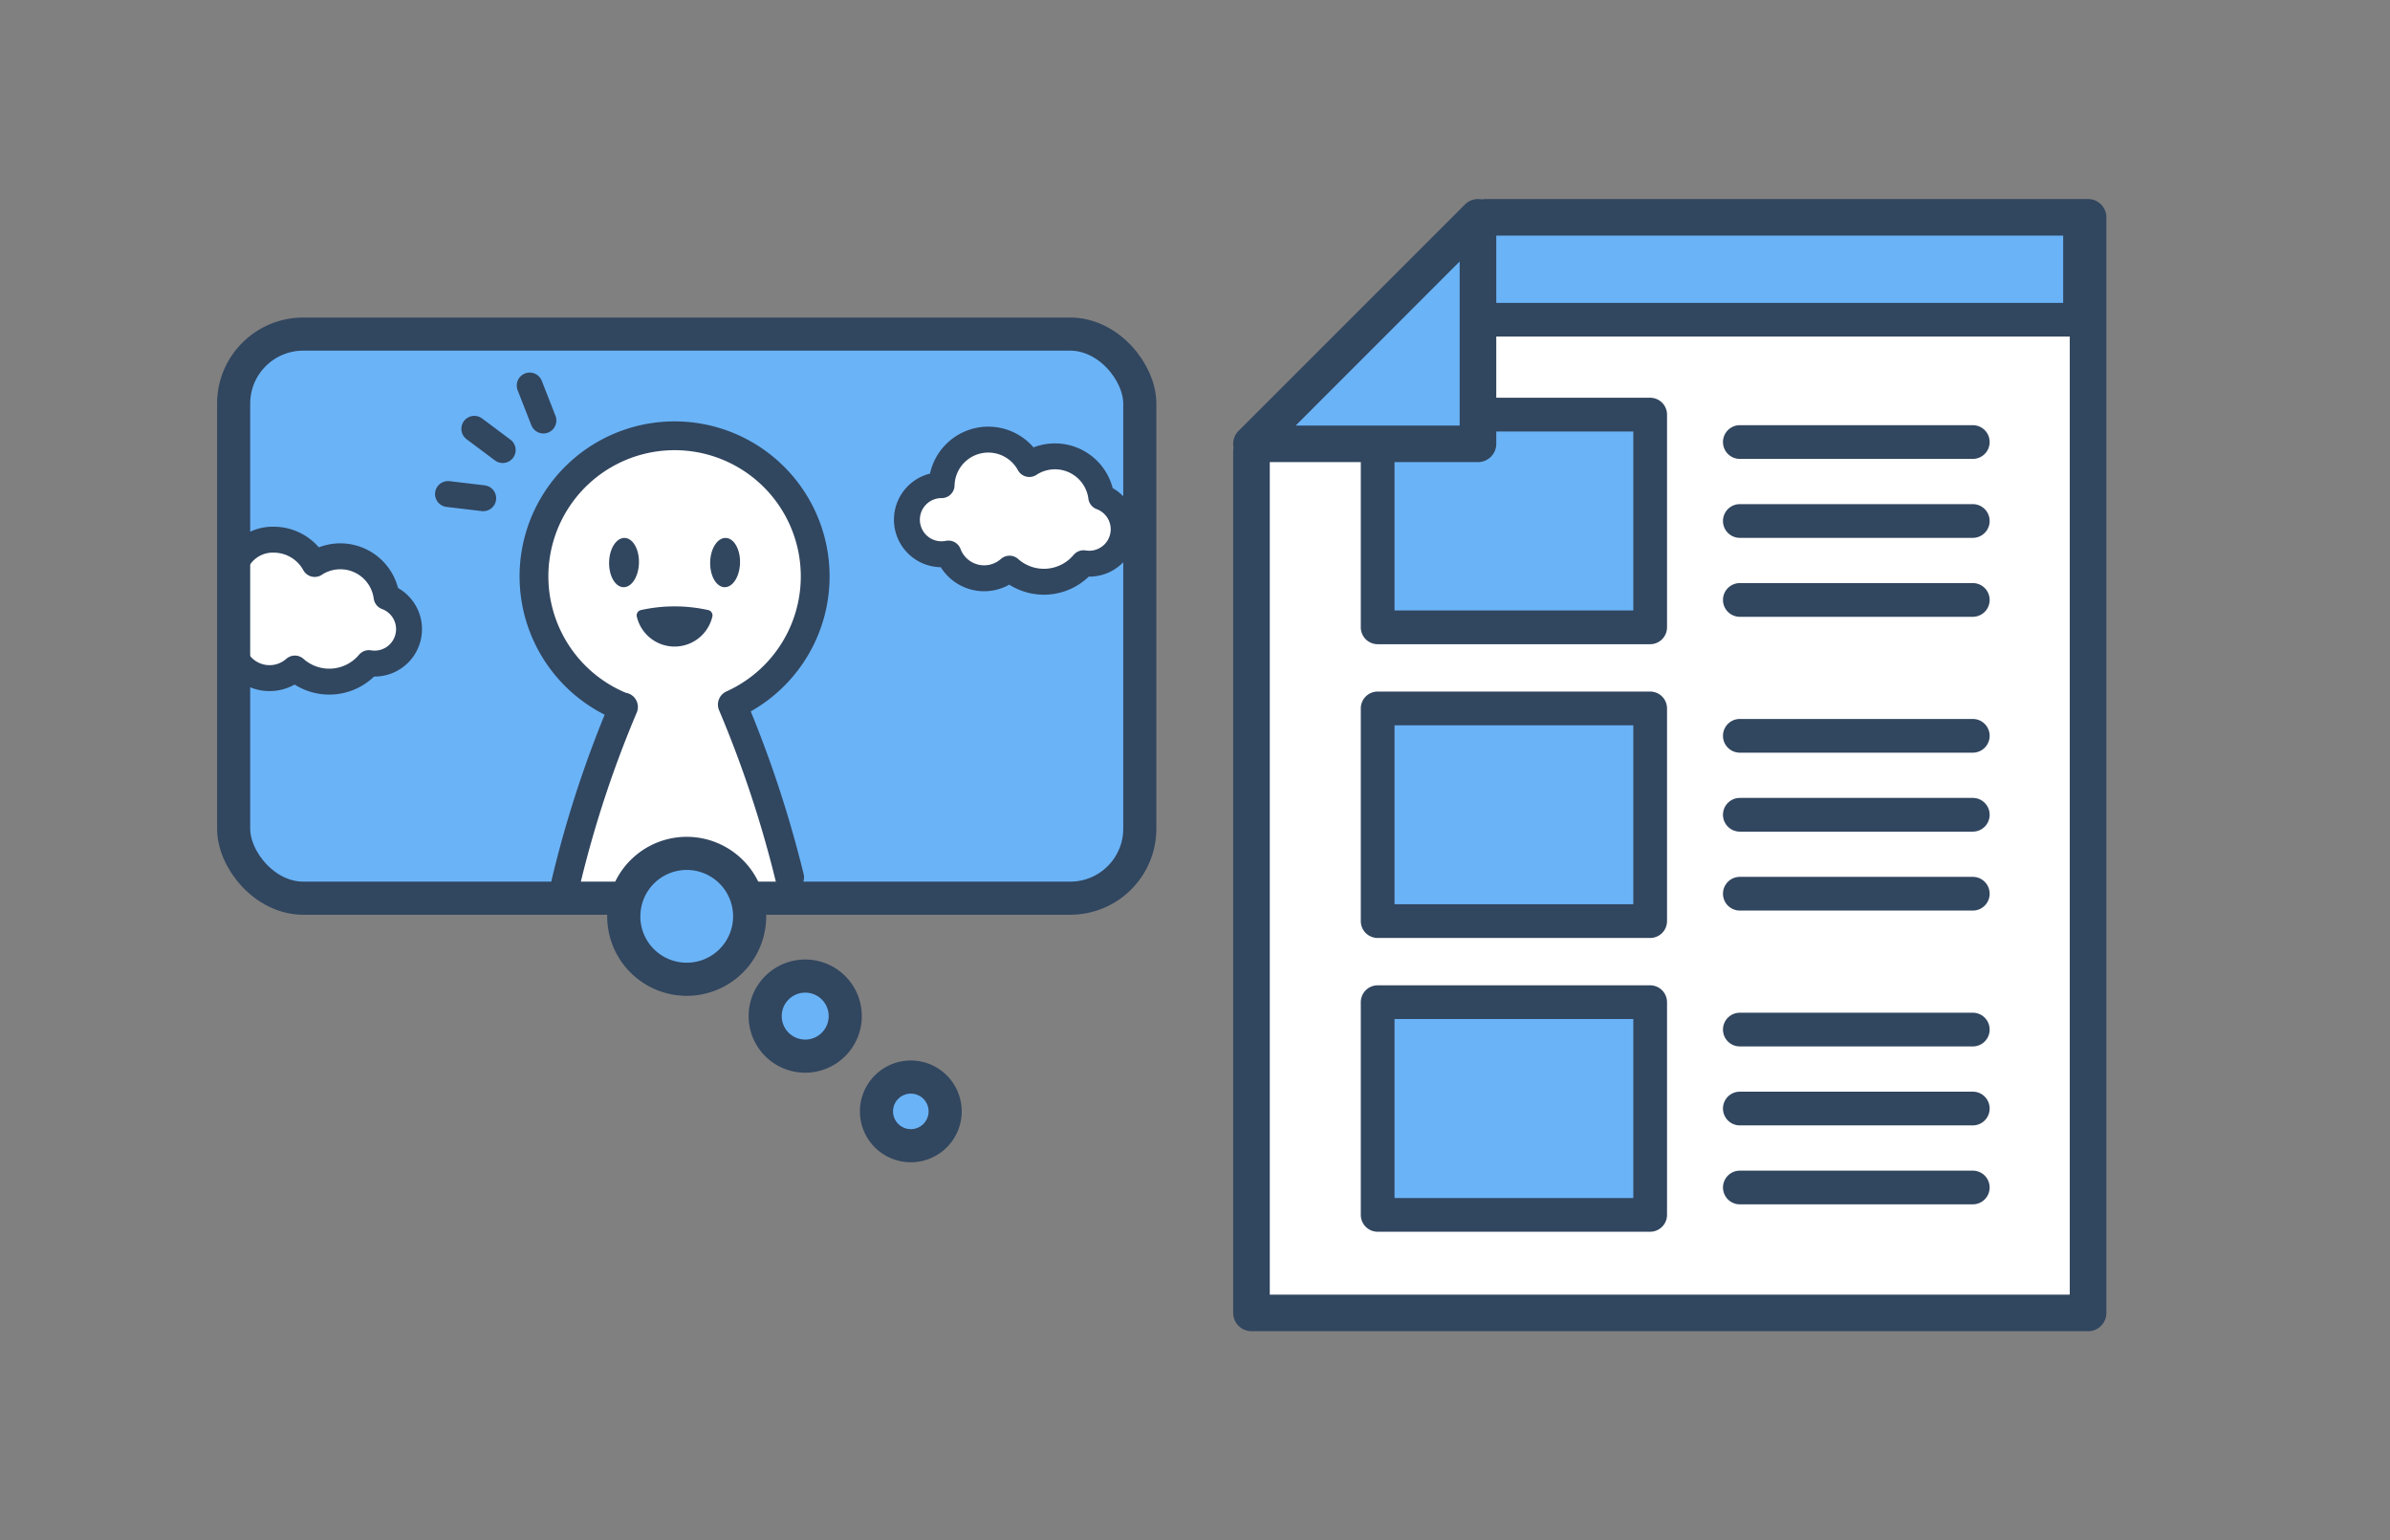
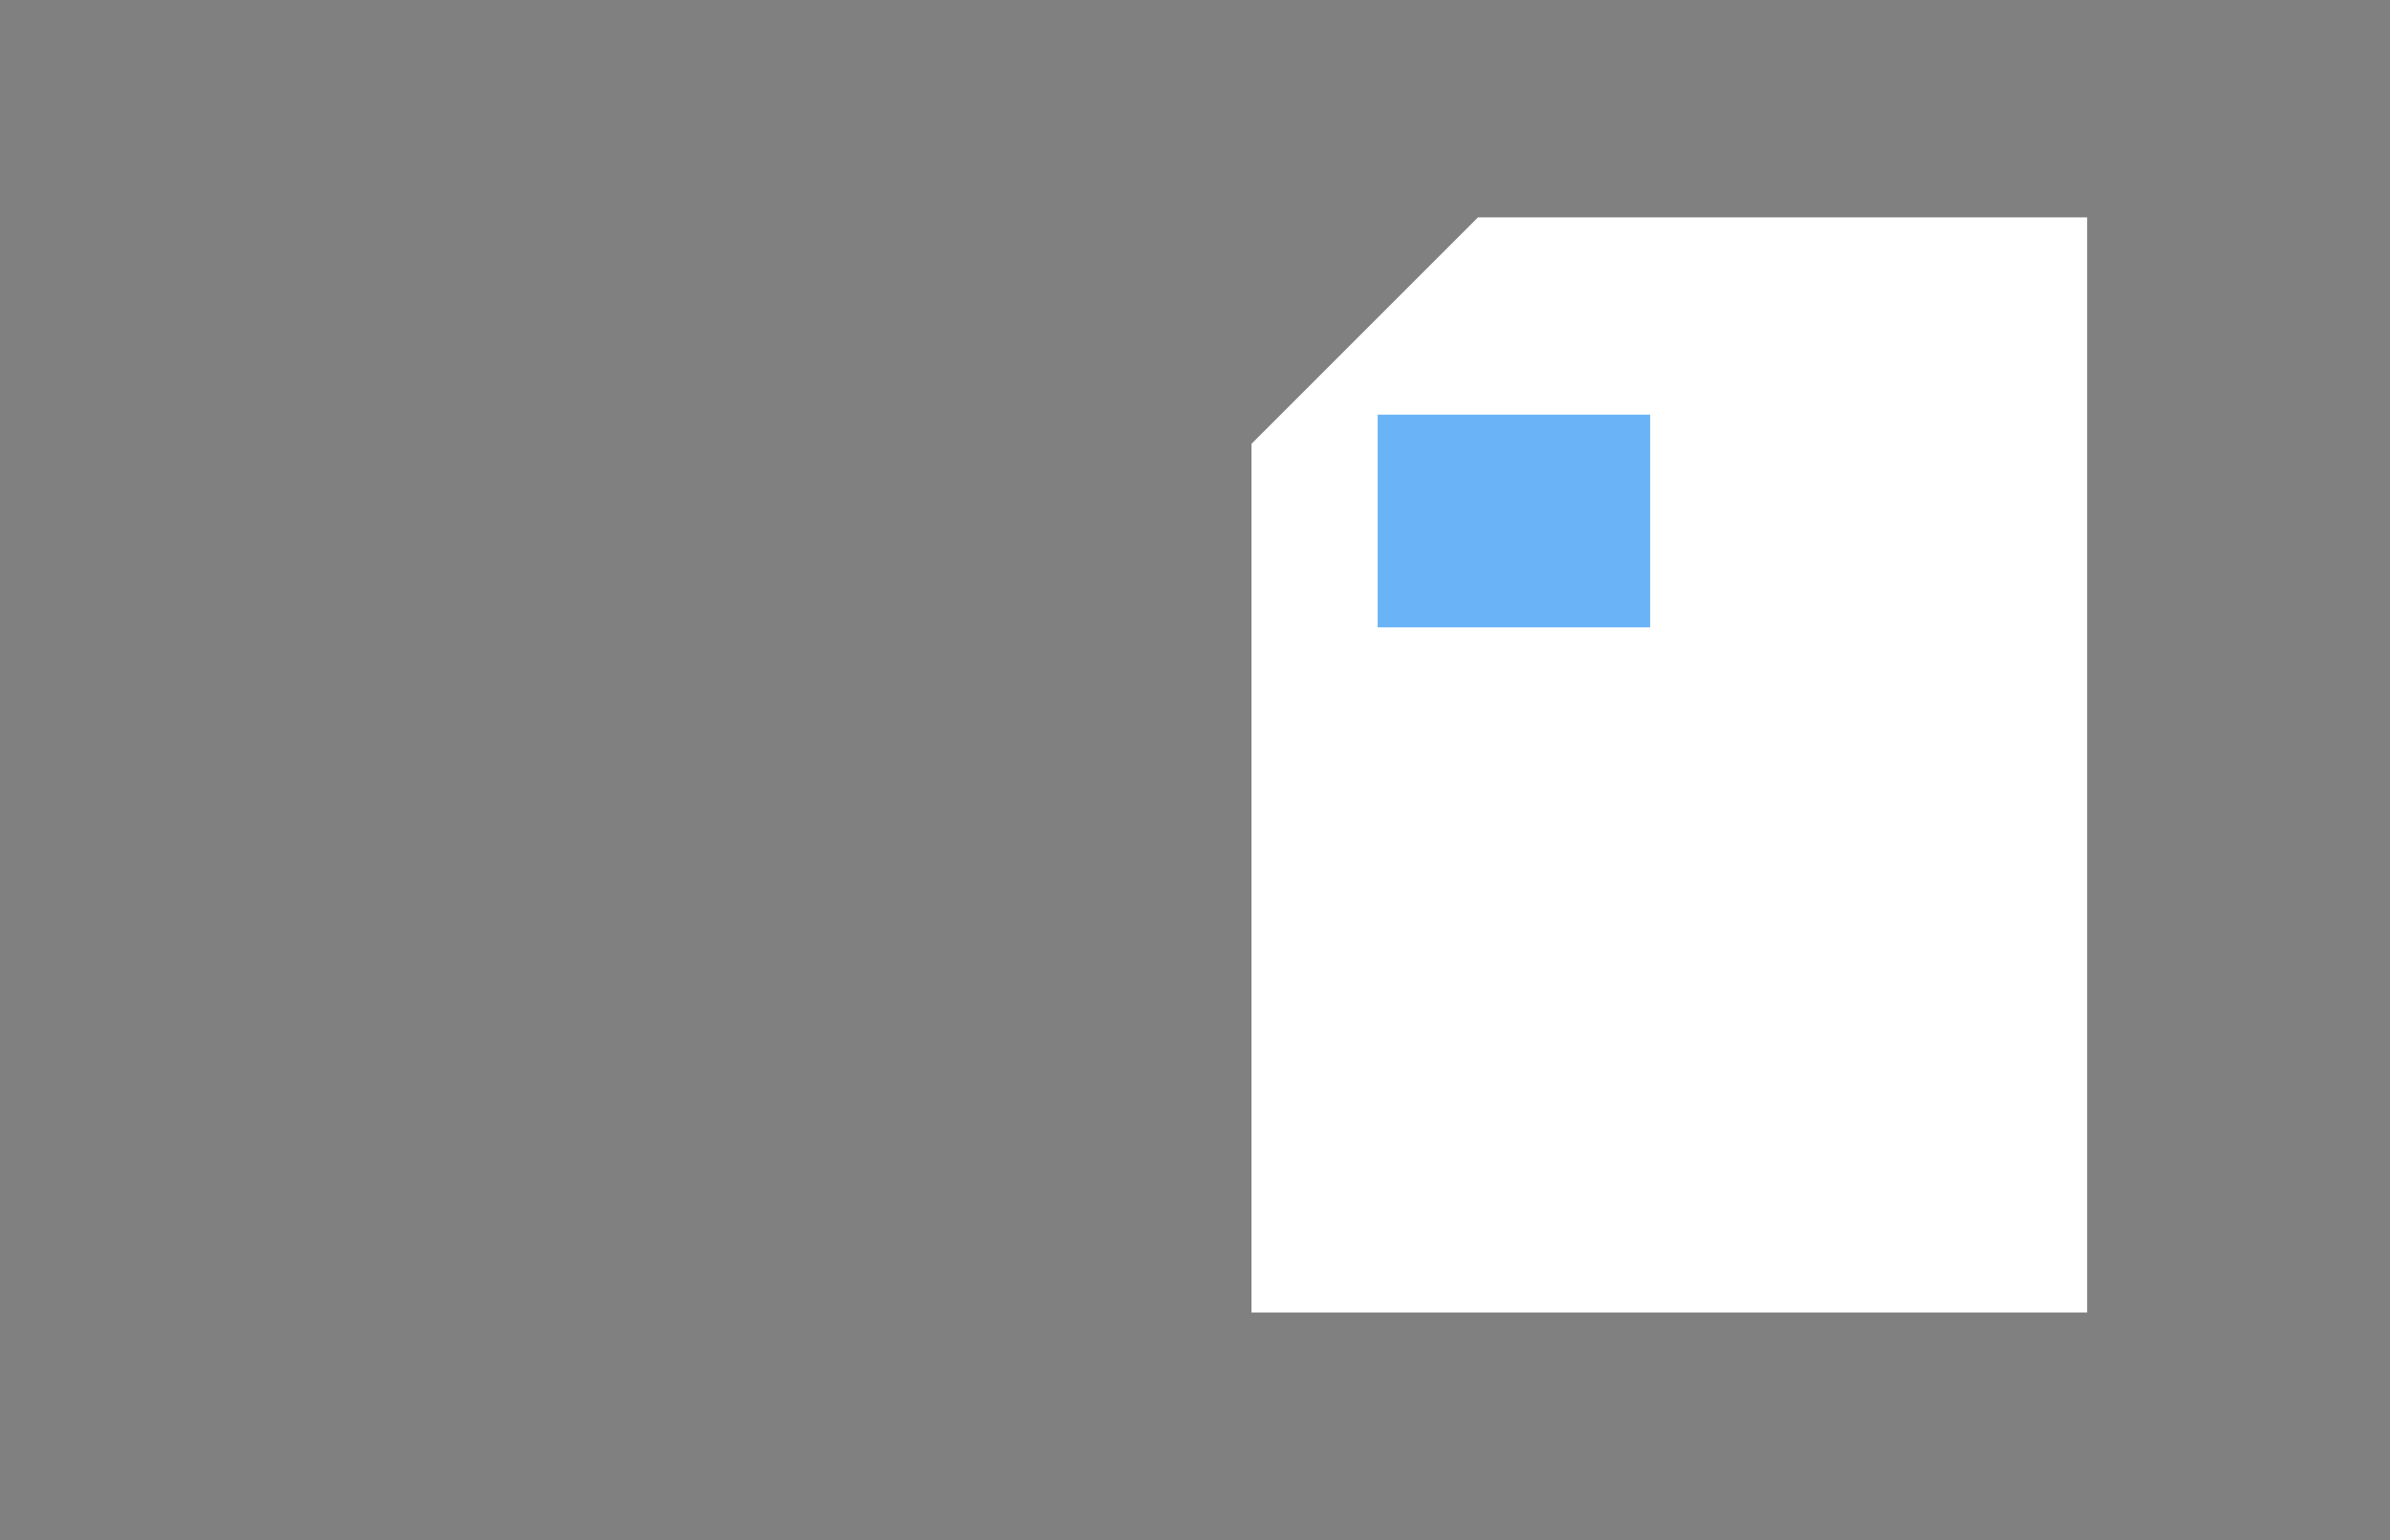
<svg xmlns="http://www.w3.org/2000/svg" width="166" height="107">
  <rect width="100%" height="100%" fill="#808080" stroke="none" />
  <defs>
    <clipPath id="a">
-       <path data-name="長方形 5387" transform="translate(8 14.001)" fill="none" d="M0 0h150.862v80.869H0z" />
-     </clipPath>
+       </clipPath>
  </defs>
  <g data-name="グループ 9054">
    <g data-name="グループ 8499">
      <path data-name="長方形 5068" fill="none" d="M0 0h166v107H0z" />
    </g>
    <g data-name="グループ 9054">
      <path data-name="パス 5342" d="M144.964 15.099v76.073h-58.04V30.829l15.73-15.73z" fill="#fff" />
      <path data-name="長方形 5382" fill="#6ab3f7" d="M95.687 28.802h18.927v14.774H95.687z" />
      <g data-name="グループ 9027">
        <g data-name="グループ 9026" clip-path="url(#a)" transform="translate(0 -1.001)">
          <path data-name="パス 5343" d="M114.614 45.748H95.687a1.171 1.171 0 01-1.171-1.171V29.8a1.171 1.171 0 011.171-1.171h18.927a1.171 1.171 0 011.171 1.171v14.777a1.172 1.172 0 01-1.171 1.171m-17.756-2.342h16.585V30.974H96.858z" fill="#31465f" />
          <path data-name="長方形 5383" fill="#6ab3f7" d="M95.687 50.208h18.927v14.774H95.687z" />
          <path data-name="パス 5344" d="M114.614 66.154H95.687a1.171 1.171 0 01-1.171-1.171V50.209a1.171 1.171 0 011.171-1.171h18.927a1.171 1.171 0 011.171 1.171v14.774a1.172 1.172 0 01-1.171 1.171m-17.756-2.342h16.585V51.38H96.858z" fill="#31465f" />
          <path data-name="長方形 5384" fill="#6ab3f7" d="M95.687 70.614h18.927v14.774H95.687z" />
          <path data-name="パス 5345" d="M114.614 86.559H95.687a1.171 1.171 0 01-1.171-1.171V70.614a1.171 1.171 0 011.171-1.171h18.927a1.172 1.172 0 011.171 1.171v14.774a1.171 1.171 0 01-1.171 1.171m-17.756-2.342h16.585V71.785H96.858z" fill="#31465f" />
          <path data-name="長方形 5385" fill="#6ab3f7" d="M102.654 16.098h41.816v7.11h-41.816z" />
          <path data-name="パス 5346" d="M144.47 24.38h-41.816a1.171 1.171 0 01-1.171-1.171V16.1a1.171 1.171 0 011.171-1.171h41.816a1.171 1.171 0 011.171 1.171v7.111a1.171 1.171 0 01-1.171 1.171m-40.645-2.342H143.3v-4.77h-39.475z" fill="#31465f" />
          <path data-name="パス 5347" d="M145.031 93.466H86.923a1.271 1.271 0 01-1.271-1.271v-59.83a1.271 1.271 0 112.542 0v58.562h55.563V17.368H103.19a1.271 1.271 0 010-2.541h41.841A1.271 1.271 0 01146.3 16.1v76.1a1.271 1.271 0 01-1.271 1.271" fill="#31465f" />
-           <path data-name="パス 5348" d="M102.654 31.829H86.923L102.654 16.1z" fill="#6ab3f7" />
          <path data-name="パス 5349" d="M102.654 33.1h-15.73a1.271 1.271 0 01-.9-2.17l15.731-15.73a1.271 1.271 0 012.17.9v15.729a1.271 1.271 0 01-1.271 1.271m-12.663-2.538h11.392v-11.4z" fill="#31465f" />
-           <path data-name="パス 5350" d="M137.022 32.877h-16.179a1.171 1.171 0 110-2.342h16.179a1.171 1.171 0 010 2.342" fill="#31465f" />
          <path data-name="パス 5351" d="M137.022 38.361h-16.179a1.171 1.171 0 110-2.342h16.179a1.171 1.171 0 010 2.342" fill="#31465f" />
          <path data-name="パス 5352" d="M137.022 43.845h-16.179a1.171 1.171 0 110-2.342h16.179a1.171 1.171 0 010 2.342" fill="#31465f" />
          <path data-name="パス 5353" d="M137.022 53.283h-16.179a1.171 1.171 0 110-2.342h16.179a1.171 1.171 0 010 2.342" fill="#31465f" />
          <path data-name="パス 5354" d="M137.022 58.767h-16.179a1.171 1.171 0 110-2.342h16.179a1.171 1.171 0 010 2.342" fill="#31465f" />
          <path data-name="パス 5355" d="M137.022 64.251h-16.179a1.171 1.171 0 110-2.342h16.179a1.171 1.171 0 010 2.342" fill="#31465f" />
          <path data-name="パス 5356" d="M137.022 73.688h-16.179a1.171 1.171 0 110-2.342h16.179a1.171 1.171 0 010 2.342" fill="#31465f" />
          <path data-name="パス 5357" d="M137.022 79.172h-16.179a1.171 1.171 0 110-2.342h16.179a1.171 1.171 0 010 2.342" fill="#31465f" />
-           <path data-name="パス 5358" d="M137.022 84.656h-16.179a1.17 1.17 0 110-2.341h16.179a1.17 1.17 0 110 2.341" fill="#31465f" />
+           <path data-name="パス 5358" d="M137.022 84.656a1.17 1.17 0 110-2.341h16.179a1.17 1.17 0 110 2.341" fill="#31465f" />
          <path data-name="パス 5359" d="M74.336 24.208H21.057a4.844 4.844 0 00-4.83 4.83V58.56a4.844 4.844 0 004.83 4.83h53.279a4.845 4.845 0 004.83-4.83V29.038a4.844 4.844 0 00-4.83-4.83" fill="#6ab3f7" />
          <path data-name="パス 5360" d="M39.29 62.344a77.041 77.041 0 014.015-12.236l-.009.024a9.766 9.766 0 117.568-.19 86.856 86.856 0 014.218 12.582z" fill="#fff" />
          <path data-name="パス 5361" d="M39.29 62.344a77.041 77.041 0 014.015-12.236l-.009.024a9.766 9.766 0 117.568-.19 78.973 78.973 0 013.979 12" fill="none" stroke="#31465f" stroke-linecap="round" stroke-linejoin="round" stroke-width="2" />
          <path data-name="パス 5362" d="M42.305 40.056c.019-.945.5-1.7 1.075-1.69s1.023.788 1 1.733-.5 1.7-1.074 1.69-1.022-.791-1-1.733" fill="#31465f" />
          <path data-name="パス 5363" d="M49.325 40.056c.019-.945.5-1.7 1.075-1.69s1.023.788 1 1.733-.5 1.7-1.074 1.69-1.022-.791-1-1.733" fill="#31465f" />
          <path data-name="パス 5364" d="M44.515 43.378a.379.379 0 00-.293.411 2.693 2.693 0 005.264 0 .378.378 0 00-.294-.411 10.768 10.768 0 00-4.677 0" fill="#31465f" />
          <path data-name="線 309" fill="none" stroke="#31465f" stroke-linecap="round" stroke-linejoin="round" stroke-width="1.8" d="M31.116 35.317l2.446.291" />
          <path data-name="線 310" fill="none" stroke="#31465f" stroke-linecap="round" stroke-linejoin="round" stroke-width="1.8" d="M32.944 30.787l1.972 1.475" />
          <path data-name="線 311" fill="none" stroke="#31465f" stroke-linecap="round" stroke-linejoin="round" stroke-width="1.8" d="M36.791 27.779l.951 2.431" />
          <path data-name="パス 5365" d="M76.486 35.519a3.241 3.241 0 00-4.993-2.287A3.244 3.244 0 0065.4 34.7a2.4 2.4 0 10.473 4.751 2.652 2.652 0 004.243 1.049 3.592 3.592 0 005.144-.377 2.391 2.391 0 001.226-4.6" fill="#fff" />
          <path data-name="パス 5366" d="M76.486 35.519a3.241 3.241 0 00-4.993-2.287A3.244 3.244 0 0065.4 34.7a2.4 2.4 0 10.473 4.751 2.652 2.652 0 004.243 1.049 3.592 3.592 0 005.144-.377 2.391 2.391 0 001.226-4.6z" fill="none" stroke="#31465f" stroke-linecap="round" stroke-linejoin="round" stroke-width="1.8" />
          <path data-name="パス 5367" d="M16.241 46.388a2.651 2.651 0 004.239 1.05 3.593 3.593 0 005.144-.376 2.391 2.391 0 001.226-4.6 3.241 3.241 0 00-4.993-2.287 3.244 3.244 0 00-2.839-1.687 2.806 2.806 0 00-2.876 2.989z" fill="#fff" />
          <path data-name="パス 5368" d="M16.241 46.388a2.651 2.651 0 004.239 1.05 3.593 3.593 0 005.144-.376 2.391 2.391 0 001.226-4.6 3.241 3.241 0 00-4.993-2.287 3.244 3.244 0 00-2.839-1.687 2.806 2.806 0 00-2.876 2.989z" fill="none" stroke="#31465f" stroke-linecap="round" stroke-linejoin="round" stroke-width="1.8" />
          <rect data-name="長方形 5386" width="62.939" height="39.182" rx="4.83" transform="translate(16.227 24.208)" fill="none" stroke="#31465f" stroke-linecap="round" stroke-linejoin="round" stroke-width="2.3" />
-           <path data-name="パス 5369" d="M43.324 64.65a4.372 4.372 0 104.376-4.372 4.372 4.372 0 00-4.372 4.372" fill="#6ab3f7" />
          <path data-name="パス 5370" d="M53.146 71.584a2.781 2.781 0 102.781-2.784 2.781 2.781 0 00-2.781 2.781" fill="#6ab3f7" />
          <path data-name="パス 5371" d="M60.878 78.2a2.384 2.384 0 102.385-2.385 2.384 2.384 0 00-2.385 2.385" fill="#6ab3f7" />
          <path data-name="パス 5372" d="M43.324 64.65a4.372 4.372 0 104.376-4.372 4.372 4.372 0 00-4.372 4.372" fill="none" stroke="#31465f" stroke-linecap="round" stroke-linejoin="round" stroke-width="2.3" />
          <path data-name="パス 5373" d="M53.146 71.584a2.781 2.781 0 102.781-2.784 2.781 2.781 0 00-2.781 2.781" fill="none" stroke="#31465f" stroke-linecap="round" stroke-linejoin="round" stroke-width="2.3" />
          <path data-name="パス 5374" d="M60.878 78.2a2.384 2.384 0 102.385-2.385 2.384 2.384 0 00-2.385 2.385" fill="none" stroke="#31465f" stroke-linecap="round" stroke-linejoin="round" stroke-width="2.3" />
        </g>
      </g>
    </g>
  </g>
</svg>